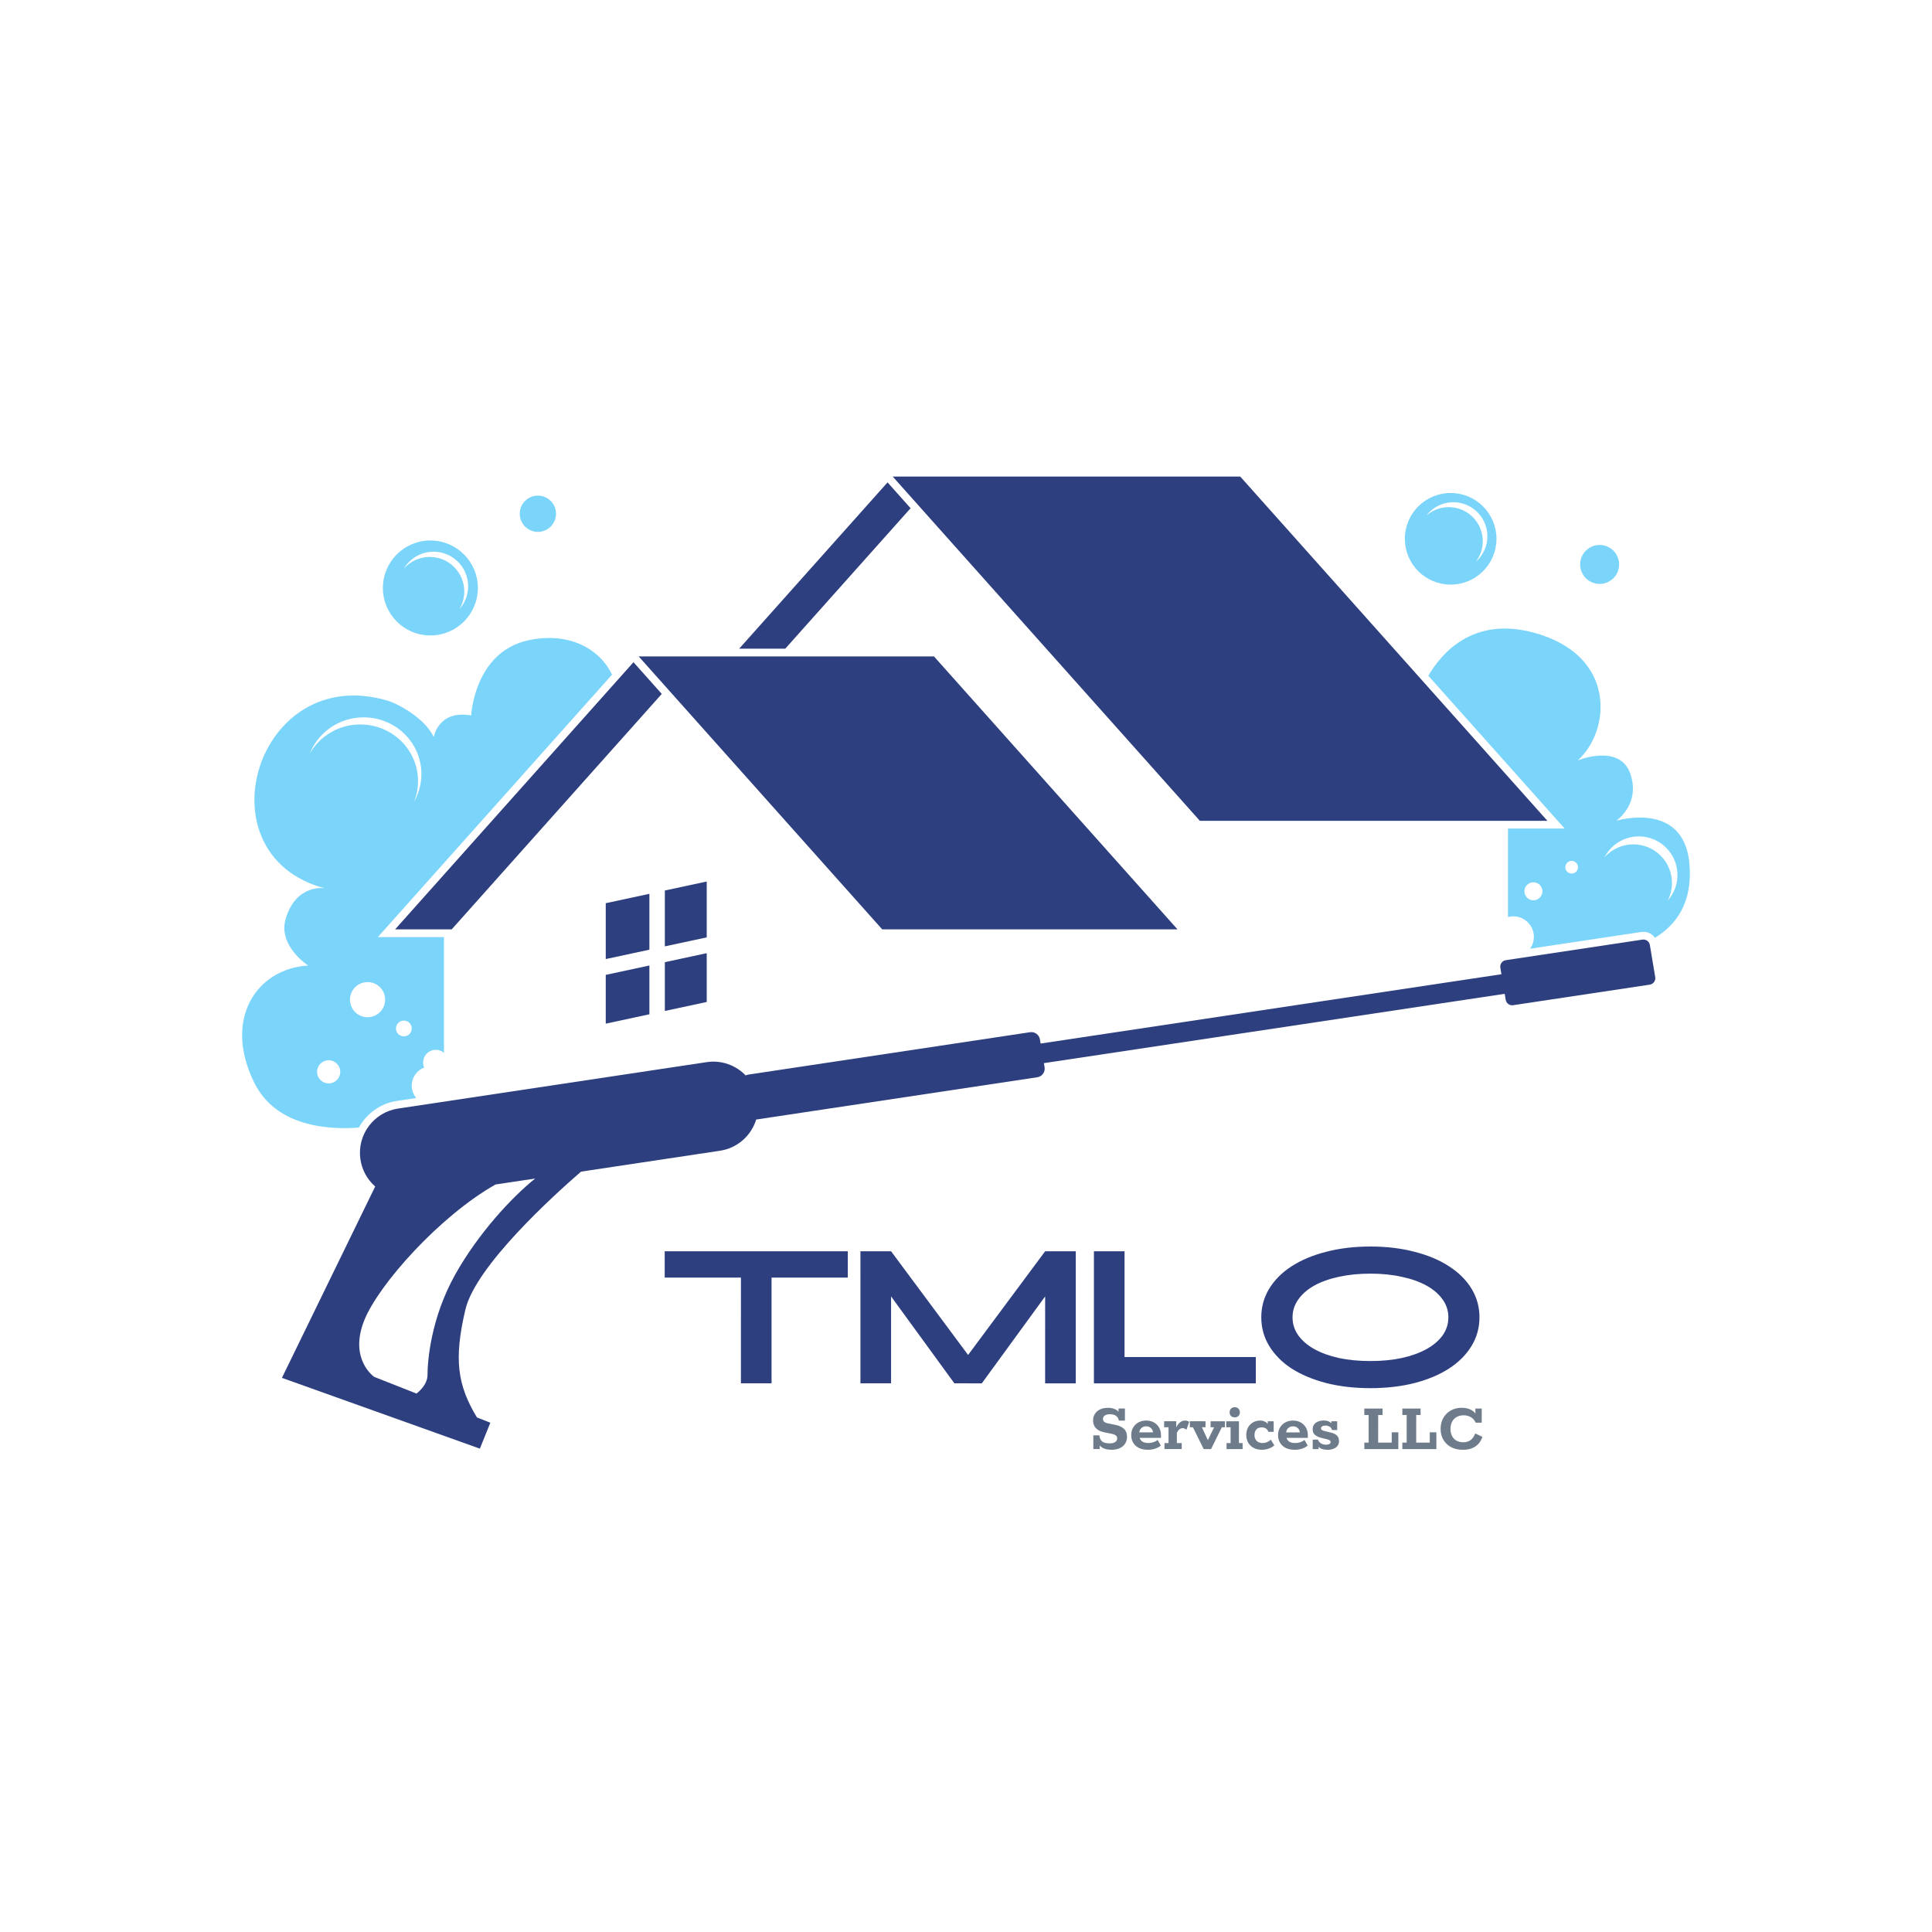
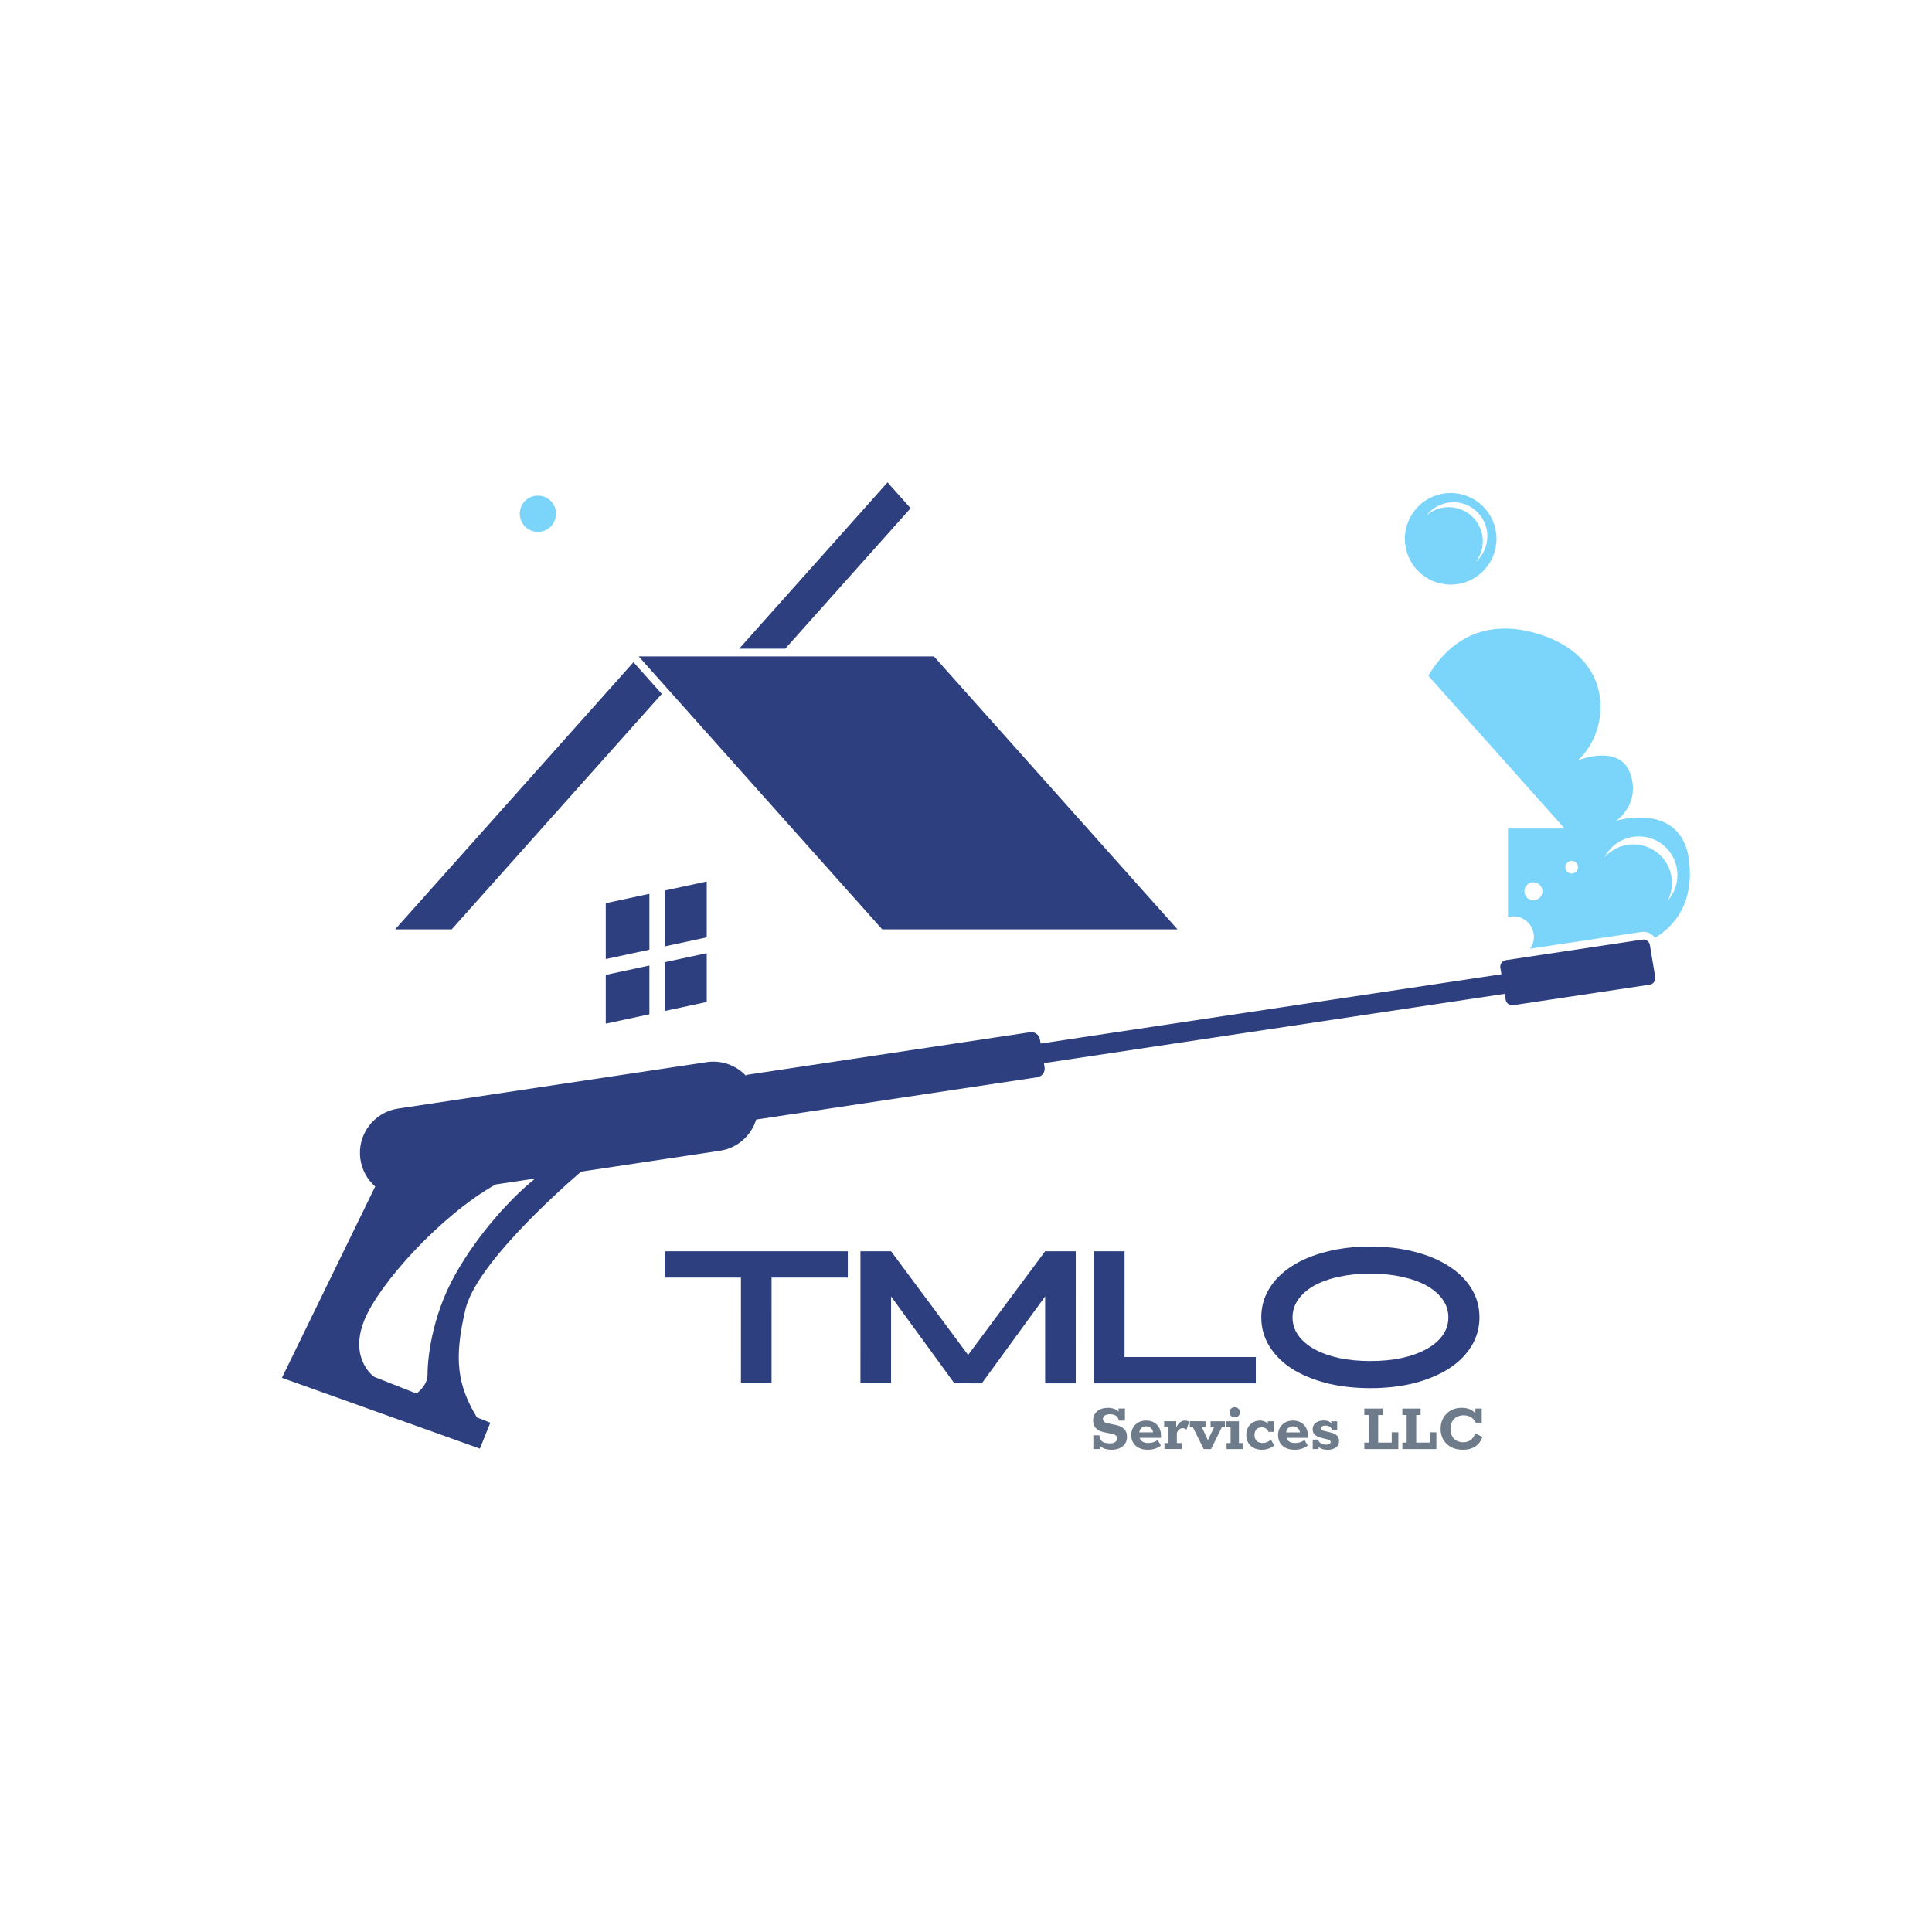
<svg xmlns="http://www.w3.org/2000/svg" width="500" height="500" viewBox="0 0 500 500" fill="none">
  <rect x="0" y="0" width="500" height="500" fill="#333333" stroke="none" />
  <g clip-path="url(#clip0_453_4)">
    <path d="M500 0H0V500H500V0Z" fill="white" />
    <path d="M191.753 330.635L172.023 330.634L172.023 323.823L219.409 323.827L219.408 330.637L199.678 330.636L199.676 358.002L191.751 358.002L191.753 330.635ZM222.683 323.827L230.609 323.828L250.543 350.659L270.482 323.831L278.407 323.832L278.404 358.009L270.479 358.008L270.481 335.512L254.092 358.007L246.993 358.006L230.608 335.509L230.606 358.005L222.681 358.004L222.683 323.827ZM283.107 323.832L291.032 323.833L291.03 351.199L325.001 351.202L325 358.012L283.104 358.009L283.107 323.832ZM326.419 340.924C326.419 338.227 327.107 335.751 328.483 333.494C329.859 331.238 331.786 329.312 334.262 327.716C336.767 326.093 339.752 324.841 343.22 323.961C346.687 323.053 350.498 322.599 354.653 322.599C358.809 322.6 362.62 323.054 366.087 323.962C369.554 324.843 372.526 326.096 375.002 327.719C377.506 329.316 379.446 331.242 380.822 333.499C382.198 335.755 382.885 338.232 382.885 340.928C382.885 343.625 382.197 346.102 380.821 348.358C379.445 350.614 377.505 352.554 375 354.178C372.524 355.774 369.552 357.025 366.084 357.933C362.617 358.813 358.806 359.253 354.651 359.253C350.495 359.253 346.684 358.812 343.217 357.931C339.75 357.023 336.764 355.771 334.26 354.174C331.784 352.551 329.858 350.611 328.482 348.354C327.106 346.097 326.419 343.621 326.419 340.924ZM334.509 340.925C334.509 342.631 335.004 344.186 335.995 345.589C336.985 346.965 338.361 348.148 340.122 349.139C341.911 350.13 344.029 350.901 346.478 351.451C348.955 351.974 351.679 352.236 354.651 352.236C357.623 352.236 360.334 351.975 362.783 351.452C365.259 350.902 367.392 350.132 369.181 349.141C370.969 348.151 372.359 346.968 373.35 345.592C374.341 344.189 374.836 342.634 374.836 340.928C374.836 339.222 374.341 337.681 373.351 336.305C372.36 334.901 370.971 333.704 369.182 332.713C367.393 331.723 365.261 330.966 362.784 330.443C360.335 329.892 357.625 329.617 354.653 329.616C351.681 329.616 348.957 329.891 346.48 330.441C344.031 330.964 341.912 331.72 340.123 332.711C338.362 333.701 336.986 334.898 335.995 336.302C335.005 337.678 334.509 339.219 334.509 340.925Z" fill="#2E3F80" />
    <path d="M287.71 375.198C286.834 375.198 286.102 375.06 285.514 374.783C284.938 374.495 284.488 374.069 284.164 373.505L284.596 373.721L284.596 375.017L282.958 375.017L282.958 371.471L284.524 371.471C284.584 372.155 284.806 372.671 285.19 373.019C285.586 373.367 286.246 373.542 287.17 373.542C287.866 373.542 288.364 373.416 288.664 373.164C288.976 372.912 289.132 372.612 289.132 372.264C289.132 371.952 289.018 371.7 288.79 371.508C288.562 371.316 288.184 371.166 287.656 371.058L285.712 370.661C284.824 370.481 284.128 370.133 283.624 369.617C283.132 369.089 282.886 368.423 282.886 367.619C282.886 366.995 283.036 366.437 283.336 365.945C283.636 365.453 284.074 365.063 284.65 364.775C285.226 364.487 285.922 364.344 286.738 364.344C287.494 364.344 288.136 364.476 288.664 364.74C289.204 365.004 289.618 365.412 289.906 365.964L289.474 365.964L289.474 364.524L291.13 364.524L291.13 367.656L289.546 367.656C289.486 367.164 289.264 366.768 288.88 366.468C288.496 366.156 287.944 366 287.224 366C286.816 366 286.474 366.06 286.198 366.18C285.934 366.288 285.742 366.437 285.622 366.629C285.502 366.809 285.442 367.007 285.442 367.223C285.442 367.511 285.544 367.751 285.748 367.943C285.952 368.136 286.3 368.28 286.792 368.376L288.736 368.772C289.684 368.976 290.41 369.324 290.914 369.816C291.418 370.296 291.67 370.974 291.67 371.85C291.67 372.498 291.514 373.074 291.202 373.578C290.89 374.082 290.434 374.478 289.834 374.766C289.246 375.054 288.538 375.198 287.71 375.198ZM297.076 375.198C296.152 375.198 295.366 375.036 294.719 374.712C294.071 374.376 293.579 373.92 293.243 373.344C292.919 372.768 292.757 372.12 292.757 371.4C292.757 370.692 292.913 370.056 293.225 369.492C293.549 368.928 293.999 368.478 294.575 368.142C295.163 367.806 295.853 367.638 296.645 367.638C297.425 367.638 298.097 367.806 298.661 368.143C299.237 368.479 299.681 368.929 299.993 369.493C300.305 370.057 300.461 370.693 300.461 371.401L300.461 372.121L293.927 372.12L293.927 370.698L298.391 370.699C298.391 370.447 298.319 370.201 298.175 369.96C298.031 369.72 297.827 369.522 297.563 369.366C297.311 369.21 296.993 369.132 296.609 369.132C296.237 369.132 295.919 369.216 295.655 369.384C295.391 369.54 295.187 369.75 295.043 370.014C294.911 370.266 294.845 370.542 294.845 370.842L294.845 371.4C294.845 372.036 295.037 372.54 295.421 372.912C295.817 373.272 296.411 373.452 297.203 373.452C297.671 373.452 298.115 373.38 298.535 373.237C298.955 373.093 299.309 372.895 299.597 372.643L300.425 374.119C300.041 374.443 299.549 374.707 298.948 374.911C298.36 375.103 297.736 375.198 297.076 375.198ZM301.366 375.019L301.366 373.471L302.41 373.471L302.41 369.367L301.276 369.367L301.276 367.819L304.408 367.819L304.408 369.979L304.246 369.763C304.558 369.031 304.918 368.497 305.326 368.161C305.746 367.813 306.19 367.639 306.658 367.639C307.066 367.639 307.432 367.747 307.756 367.963L307.054 370.015C306.886 369.871 306.718 369.769 306.55 369.709C306.394 369.637 306.238 369.601 306.082 369.601C305.758 369.601 305.464 369.709 305.2 369.925C304.948 370.141 304.738 370.441 304.57 370.825L304.57 373.471L305.83 373.471L305.83 375.019L301.366 375.019ZM311.515 375.02L308.725 369.367L307.933 369.367L307.934 367.819L311.984 367.82L311.983 369.368L311.047 369.368L312.973 373.526L312.199 373.526L314.215 369.368L313.297 369.368L313.298 367.82L317.006 367.82L317.005 369.368L316.213 369.368L313.423 375.02L311.515 375.02ZM317.432 375.02L317.432 373.472L318.476 373.472L318.476 369.368L317.342 369.368L317.343 367.82L320.637 367.82L320.636 373.472L321.59 373.472L321.59 375.02L317.432 375.02ZM319.557 366.812C319.137 366.812 318.807 366.692 318.567 366.452C318.339 366.212 318.225 365.9 318.225 365.516C318.225 365.12 318.339 364.802 318.567 364.562C318.807 364.31 319.137 364.184 319.557 364.184C319.965 364.184 320.283 364.31 320.511 364.562C320.751 364.802 320.871 365.12 320.871 365.516C320.871 365.9 320.751 366.212 320.511 366.452C320.283 366.692 319.965 366.812 319.557 366.812ZM326.602 375.201C325.774 375.201 325.054 375.039 324.442 374.715C323.83 374.379 323.356 373.923 323.02 373.346C322.696 372.758 322.534 372.098 322.534 371.366C322.534 370.67 322.678 370.04 322.966 369.476C323.266 368.912 323.686 368.469 324.226 368.145C324.766 367.809 325.396 367.641 326.116 367.641C326.476 367.641 326.818 367.701 327.142 367.821C327.466 367.941 327.736 368.115 327.952 368.343C328.168 368.571 328.288 368.835 328.312 369.135L328.096 369.153L328.096 367.821L329.626 367.821L329.626 370.557L328.258 370.557C327.982 369.789 327.4 369.405 326.512 369.405C325.9 369.405 325.438 369.591 325.126 369.963C324.814 370.335 324.658 370.815 324.658 371.403C324.658 371.991 324.838 372.483 325.198 372.879C325.558 373.263 326.092 373.455 326.8 373.455C327.184 373.455 327.562 373.377 327.934 373.221C328.306 373.053 328.624 372.843 328.888 372.591L329.788 374.049C329.416 374.409 328.936 374.691 328.348 374.895C327.772 375.099 327.19 375.201 326.602 375.201ZM335.08 375.201C334.156 375.201 333.37 375.039 332.722 374.715C332.074 374.379 331.582 373.923 331.247 373.347C330.923 372.771 330.761 372.123 330.761 371.403C330.761 370.695 330.917 370.059 331.229 369.495C331.553 368.931 332.003 368.481 332.579 368.145C333.167 367.809 333.857 367.641 334.649 367.641C335.429 367.641 336.101 367.81 336.665 368.146C337.241 368.482 337.685 368.932 337.997 369.496C338.309 370.06 338.465 370.696 338.465 371.404L338.465 372.124L331.931 372.123L331.931 370.701L336.395 370.702C336.395 370.45 336.323 370.204 336.179 369.964C336.035 369.724 335.831 369.526 335.567 369.369C335.315 369.213 334.997 369.135 334.613 369.135C334.241 369.135 333.923 369.219 333.659 369.387C333.395 369.543 333.191 369.753 333.047 370.017C332.915 370.269 332.849 370.545 332.849 370.845L332.849 371.403C332.849 372.039 333.041 372.543 333.425 372.915C333.821 373.275 334.415 373.455 335.207 373.455C335.675 373.455 336.119 373.384 336.539 373.24C336.959 373.096 337.313 372.898 337.601 372.646L338.428 374.122C338.044 374.446 337.552 374.71 336.952 374.914C336.364 375.106 335.74 375.201 335.08 375.201ZM343.635 375.202C342.771 375.202 342.129 375.064 341.709 374.788C341.289 374.512 341.008 374.158 340.864 373.726L341.26 373.582L341.259 375.022L339.729 375.022L339.73 372.574L341.08 372.574C341.176 372.85 341.326 373.09 341.53 373.294C341.734 373.486 341.98 373.636 342.268 373.744C342.556 373.84 342.856 373.888 343.168 373.888C343.576 373.888 343.876 373.822 344.068 373.69C344.272 373.558 344.374 373.39 344.374 373.186C344.374 373.042 344.314 372.916 344.194 372.808C344.074 372.688 343.828 372.58 343.456 372.484L341.836 372.088C341.188 371.908 340.672 371.65 340.288 371.314C339.904 370.978 339.712 370.51 339.712 369.91C339.712 369.43 339.832 369.022 340.072 368.686C340.324 368.338 340.666 368.074 341.098 367.894C341.542 367.714 342.034 367.624 342.574 367.624C343.258 367.624 343.786 367.756 344.158 368.02C344.542 368.272 344.794 368.602 344.914 369.01L344.536 369.028L344.536 367.822L346.066 367.822L346.066 370.09L344.716 370.09C344.668 369.838 344.566 369.628 344.41 369.46C344.254 369.292 344.056 369.166 343.816 369.082C343.576 368.986 343.33 368.938 343.078 368.938C342.694 368.938 342.394 369.004 342.178 369.136C341.974 369.268 341.872 369.442 341.872 369.658C341.872 369.826 341.938 369.964 342.07 370.072C342.214 370.168 342.448 370.258 342.772 370.342L344.392 370.738C345.076 370.894 345.604 371.146 345.976 371.494C346.348 371.83 346.534 372.316 346.534 372.952C346.534 373.432 346.408 373.84 346.156 374.176C345.915 374.5 345.573 374.752 345.129 374.932C344.697 375.112 344.199 375.202 343.635 375.202ZM353.086 375.023L353.086 373.349L354.202 373.349L354.203 366.203L353.087 366.203L353.087 364.529L357.803 364.529L357.803 366.203L356.669 366.203L356.668 373.349L360.178 373.349L360.179 370.685L361.889 370.686L361.888 375.024L353.086 375.023ZM362.93 375.024L362.93 373.35L364.046 373.35L364.047 366.204L362.931 366.204L362.931 364.53L367.647 364.53L367.647 366.204L366.513 366.204L366.512 373.35L370.022 373.35L370.022 370.686L371.732 370.686L371.732 375.024L362.93 375.024ZM378.624 375.205C377.448 375.205 376.422 374.977 375.546 374.521C374.682 374.053 374.01 373.411 373.53 372.595C373.062 371.778 372.828 370.848 372.828 369.804C372.828 368.724 373.062 367.776 373.53 366.961C373.999 366.133 374.641 365.491 375.457 365.035C376.285 364.567 377.227 364.333 378.283 364.333C379.327 364.333 380.203 364.549 380.911 364.981C381.631 365.413 382.135 366.079 382.422 366.979L381.828 366.583L381.829 364.531L383.467 364.531L383.466 368.185L381.9 368.185C381.612 367.537 381.192 367.057 380.64 366.745C380.088 366.433 379.476 366.277 378.804 366.277C378.096 366.277 377.484 366.427 376.968 366.727C376.464 367.015 376.074 367.423 375.798 367.951C375.522 368.467 375.384 369.079 375.384 369.787C375.384 370.483 375.516 371.095 375.78 371.623C376.044 372.139 376.422 372.541 376.914 372.829C377.406 373.117 377.994 373.261 378.678 373.261C379.41 373.261 380.034 373.081 380.55 372.721C381.066 372.361 381.48 371.779 381.792 370.975L383.646 371.857C383.286 372.937 382.68 373.765 381.828 374.341C380.976 374.917 379.908 375.205 378.624 375.205Z" fill="#6E7B8B" />
    <path d="M203.227 167.875L235.659 131.525L229.696 124.842L191.3 167.875H203.227Z" fill="#2E3F80" />
-     <path d="M400.46 212.422L320.978 123.34H231.036L310.518 212.422H400.46Z" fill="#2E3F80" />
    <path d="M163.945 171.378L102.253 240.521H116.898L171.268 179.585L163.945 171.378Z" fill="#2E3F80" />
    <path d="M241.705 169.875L304.737 240.521H228.318L165.285 169.875H241.705Z" fill="#2E3F80" />
    <path d="M172.063 230.461V244.919L182.899 242.591V228.133L172.063 230.461ZM156.769 248.204L168.062 245.778V231.32L156.769 233.746V248.204ZM172.063 261.637L182.899 259.309V246.682L172.063 249.009V261.637ZM156.769 264.922L168.062 262.496V249.87L156.769 252.296V264.922Z" fill="#2E3F80" />
    <path d="M437.221 223.488C435.746 207.036 418.253 212.422 418.253 212.422C418.253 212.422 424.64 208.198 421.93 200.263C419.22 192.327 408.329 196.779 408.329 196.779C416.793 189.231 418.64 169.489 396.769 163.682C381.122 159.528 373.006 169.103 369.653 174.891L404.924 214.422H390.264V237.346C390.706 237.227 391.162 237.143 391.642 237.143C394.582 237.143 396.966 239.527 396.966 242.467C396.966 243.607 396.601 244.658 395.991 245.524L424.768 241.195C424.954 241.167 425.137 241.153 425.319 241.153C426.543 241.153 427.629 241.755 428.302 242.692C433.619 239.495 438.141 233.751 437.221 223.488ZM396.847 232.993C395.56 232.993 394.516 231.949 394.516 230.662C394.516 229.375 395.56 228.331 396.847 228.331C398.134 228.331 399.178 229.375 399.178 230.662C399.178 231.949 398.134 232.993 396.847 232.993ZM406.743 226.076C405.837 226.076 405.103 225.342 405.103 224.436C405.103 223.53 405.837 222.796 406.743 222.796C407.649 222.796 408.383 223.53 408.383 224.436C408.383 225.342 407.649 226.076 406.743 226.076ZM431.593 233.089C432.299 231.719 432.705 230.168 432.705 228.52C432.705 222.997 428.228 218.52 422.705 218.52C419.731 218.52 417.068 219.826 415.236 221.887C416.896 218.664 420.249 216.456 424.124 216.456C429.647 216.456 434.124 220.933 434.124 226.456C434.124 229.005 433.163 231.323 431.593 233.089Z" fill="#7BD4FA" />
-     <path d="M106.559 280.977C106.559 278.835 107.89 277.013 109.767 276.269C109.599 275.873 109.506 275.438 109.506 274.981C109.506 273.159 110.983 271.682 112.805 271.682C113.605 271.682 114.328 271.978 114.899 272.451V242.52H97.789L158.397 174.592C155.327 168.121 147.467 163.405 136.762 165.7C122.74 168.706 121.932 185.165 121.932 185.165C113.436 183.62 112.26 190.729 112.255 190.762C110.094 186.024 103.229 182.186 100.184 181.295C66.32 171.377 51.392 221.203 83.997 229.875C83.997 229.875 76.612 228.665 73.933 237.811C71.882 244.813 79.739 249.87 79.739 249.87C66.384 250.703 57.675 263.747 65.803 280.198C71.469 291.665 85.121 292.411 92.877 291.811C94.863 288.233 98.411 285.565 102.723 284.916L107.716 284.165C107.003 283.292 106.559 282.192 106.559 280.977ZM85.06 280.392C83.403 280.392 82.06 279.049 82.06 277.392C82.06 275.735 83.403 274.392 85.06 274.392C86.717 274.392 88.06 275.735 88.06 277.392C88.06 279.048 86.716 280.392 85.06 280.392ZM80.174 195.025C82.339 189.543 87.753 185.649 94.108 185.649C102.366 185.649 109.06 192.213 109.06 200.31C109.06 202.897 108.371 205.324 107.171 207.434C107.819 205.792 108.189 204.015 108.189 202.148C108.189 194.051 101.495 187.487 93.237 187.487C87.618 187.488 82.729 190.532 80.174 195.025ZM95.124 263.257C92.612 263.257 90.576 261.221 90.576 258.709C90.576 256.197 92.612 254.161 95.124 254.161C97.636 254.161 99.672 256.197 99.672 258.709C99.672 261.221 97.636 263.257 95.124 263.257ZM104.519 268.206C103.392 268.206 102.479 267.293 102.479 266.166C102.479 265.039 103.392 264.126 104.519 264.126C105.646 264.126 106.559 265.039 106.559 266.166C106.559 267.293 105.645 268.206 104.519 268.206Z" fill="#7BD4FA" />
-     <path d="M111.382 139.875C104.594 139.875 99.092 145.378 99.092 152.165C99.092 158.953 104.594 164.455 111.382 164.455C118.17 164.455 123.672 158.952 123.672 152.165C123.673 145.378 118.17 139.875 111.382 139.875ZM118.87 157.691C119.681 156.344 120.156 154.772 120.156 153.086C120.156 148.142 116.148 144.134 111.204 144.134C108.553 144.134 106.178 145.294 104.539 147.125C106.105 144.524 108.947 142.779 112.204 142.779C117.148 142.779 121.156 146.787 121.156 151.731C121.156 154.023 120.287 156.107 118.87 157.691Z" fill="#7BD4FA" />
    <path d="M143.898 132.956C143.898 135.548 141.797 137.649 139.205 137.649C136.613 137.649 134.511 135.548 134.511 132.956C134.511 130.364 136.612 128.262 139.205 128.262C141.797 128.262 143.898 130.364 143.898 132.956Z" fill="#7BD4FA" />
    <path d="M375.431 127.585C368.884 127.585 363.576 132.893 363.576 139.44C363.576 145.987 368.884 151.295 375.431 151.295C381.978 151.295 387.286 145.987 387.286 139.44C387.285 132.893 381.978 127.585 375.431 127.585ZM381.919 145.415C383.125 143.845 383.812 141.863 383.733 139.73C383.554 134.87 379.469 131.074 374.609 131.253C372.509 131.33 370.61 132.139 369.143 133.422C370.686 131.414 373.077 130.083 375.805 129.982C380.665 129.803 384.751 133.598 384.929 138.459C385.031 141.22 383.848 143.728 381.919 145.415Z" fill="#7BD4FA" />
-     <path d="M413.987 151.118C416.771 151.118 419.028 148.861 419.028 146.077C419.028 143.293 416.771 141.036 413.987 141.036C411.203 141.036 408.946 143.293 408.946 146.077C408.946 148.861 411.203 151.118 413.987 151.118Z" fill="#7BD4FA" />
    <path d="M428.371 252.876L426.982 244.564C426.83 243.655 425.977 243.035 425.065 243.172L389.702 248.492C388.769 248.632 388.132 249.51 388.288 250.44L388.57 252.13L269.312 270.069L269.133 268.995C268.93 267.781 267.791 266.953 266.573 267.137L193.627 278.11C193.393 278.145 193.179 278.225 192.977 278.323C190.462 275.707 186.767 274.296 182.897 274.879L103.019 286.894C96.769 287.834 92.424 293.607 93.25 299.873C93.632 302.776 95.062 305.275 97.1 307.062L72.963 356.586L124.189 374.909L126.899 368.199L123.428 366.829C118.375 358.464 117.416 351.763 120.447 338.909C123.115 327.596 143.425 309.233 150.372 303.219L186.346 297.808C190.897 297.123 194.427 293.871 195.697 289.737L268.446 278.794C269.692 278.607 270.542 277.435 270.335 276.192L270.159 275.139L389.417 257.2L389.677 258.754C389.829 259.663 390.682 260.283 391.594 260.146L426.957 254.827C427.89 254.684 428.527 253.807 428.371 252.876ZM117.866 329.746C111.414 341.23 110.64 352.456 110.64 355.811C110.64 358.04 108.935 359.751 107.788 360.652L96.834 356.327C96.834 356.327 90.253 351.811 94.253 341.746C97.965 332.406 113.9 314.626 128.241 306.546L138.507 305.002C132.438 309.854 123.794 319.194 117.866 329.746Z" fill="#2E3F80" />
  </g>
  <defs>
    <clipPath id="clip0_453_4">
      <rect width="500" height="500" fill="white" />
    </clipPath>
  </defs>
</svg>